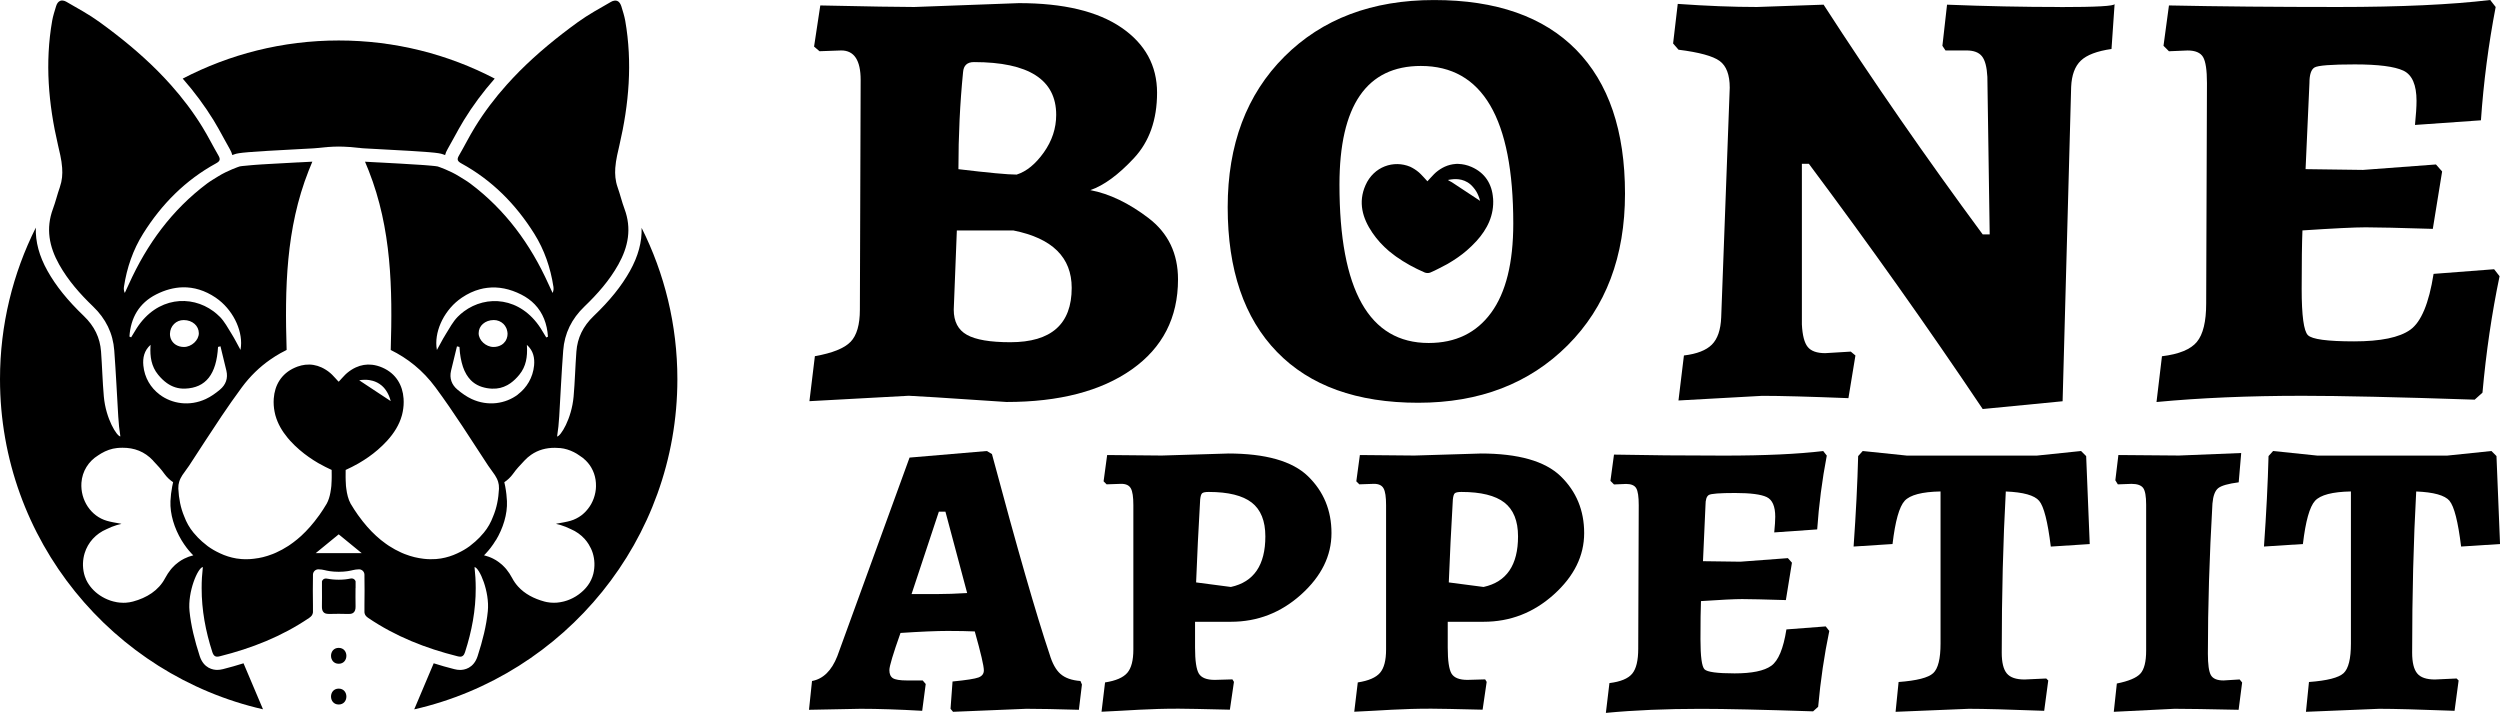
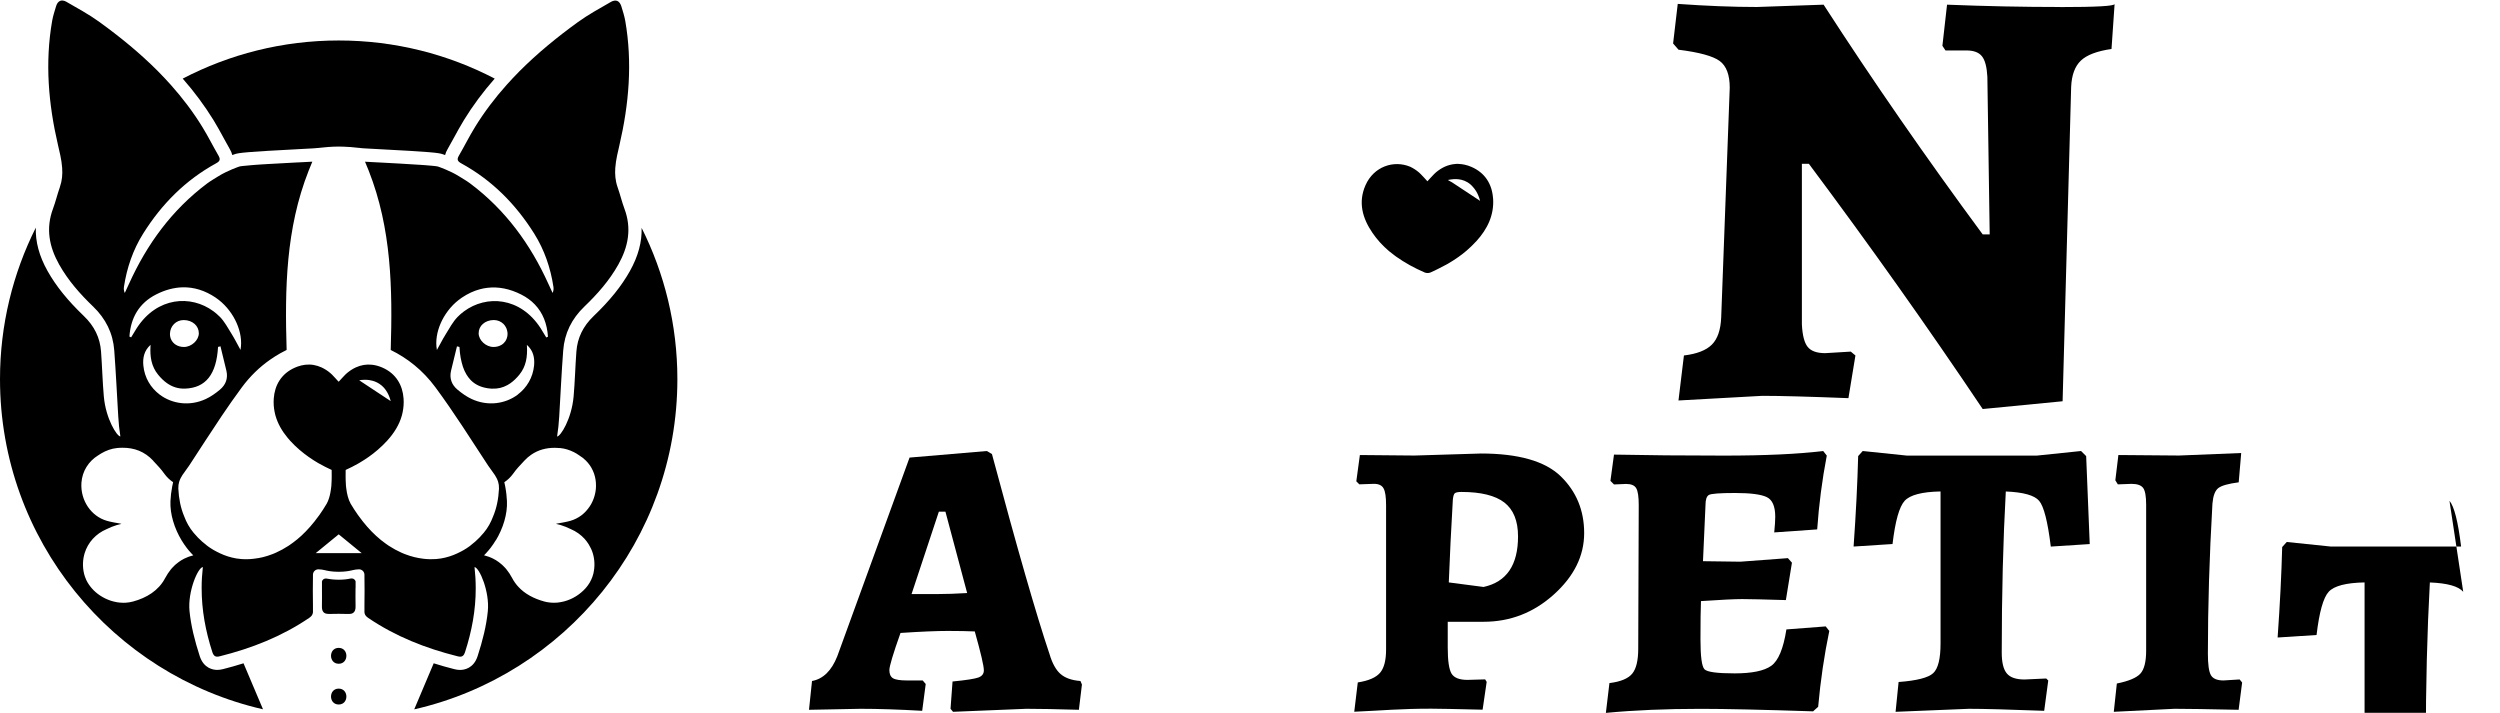
<svg xmlns="http://www.w3.org/2000/svg" id="Warstwa_2" data-name="Warstwa 2" viewBox="0 0 646.66 184.38">
  <g id="Warstwa_2-2" data-name="Warstwa 2">
    <g>
      <g>
        <path d="M274.29,174.31c-1.18-1.05-2.11-2.75-2.81-5.1-3.4-10.11-8.37-27.37-14.9-51.77l-1.31-.78-20,1.7-18.69,51.38c-1.48,3.75-3.66,5.88-6.54,6.41l-.78,7.45,13.33-.26c4.53,0,9.85.17,15.95.52l.91-6.93-.78-.92h-4.05c-1.83,0-3.05-.2-3.66-.59-.61-.39-.91-1.09-.91-2.09s.96-4.2,2.88-9.61c5.32-.35,9.39-.52,12.22-.52s5.16.05,6.99.13c1.57,5.58,2.35,8.93,2.35,10.07,0,.87-.46,1.48-1.37,1.83-.92.35-3.16.7-6.73,1.05l-.52,7.06.65.78,18.96-.78c3.31,0,7.84.09,13.59.26l.79-6.54-.39-.91c-2.27-.17-3.99-.79-5.16-1.83ZM242.72,153.66h-6.93l7.06-21.31h1.7l5.62,21.05c-2.96.18-5.45.26-7.45.26Z" />
-         <path d="M317.62,117.31l-17.12.52-14.12-.13-.92,6.8.78.78,3.79-.13c1.22,0,2.05.39,2.48,1.18.44.78.65,2.22.65,4.31v37.39c0,2.79-.52,4.79-1.57,6.01-1.05,1.22-2.96,2.05-5.75,2.48l-.91,7.58c1.92-.09,3.62-.18,5.1-.26,1.48-.09,3.03-.18,4.64-.26,1.61-.09,3.25-.15,4.9-.2,1.65-.05,3.42-.07,5.29-.07s6.3.09,13.27.26l1.05-7.19-.39-.65-4.57.13c-2.09,0-3.46-.54-4.12-1.63-.65-1.09-.98-3.33-.98-6.73v-6.67h9.28c6.88,0,12.94-2.35,18.17-7.06,5.23-4.71,7.84-10,7.84-15.88s-2.03-10.78-6.08-14.71c-4.05-3.92-10.96-5.88-20.72-5.88ZM318.41,151.83l-9.02-1.18c.26-6.8.61-13.94,1.05-21.44.09-.87.26-1.42.52-1.63.26-.22.83-.33,1.7-.33,5.05,0,8.76.92,11.11,2.74,2.35,1.83,3.53,4.75,3.53,8.76,0,7.41-2.96,11.77-8.89,13.07Z" />
        <path d="M382.99,117.31l-17.12.52-14.12-.13-.92,6.8.78.78,3.79-.13c1.22,0,2.05.39,2.48,1.18.44.78.65,2.22.65,4.31v37.39c0,2.79-.52,4.79-1.57,6.01-1.05,1.22-2.96,2.05-5.75,2.48l-.91,7.58c1.92-.09,3.62-.18,5.1-.26,1.48-.09,3.03-.18,4.64-.26,1.61-.09,3.25-.15,4.9-.2,1.65-.05,3.42-.07,5.29-.07s6.3.09,13.27.26l1.05-7.19-.39-.65-4.58.13c-2.09,0-3.46-.54-4.12-1.63-.65-1.09-.98-3.33-.98-6.73v-6.67h9.28c6.88,0,12.94-2.35,18.17-7.06,5.23-4.71,7.84-10,7.84-15.88s-2.03-10.78-6.08-14.71c-4.05-3.92-10.96-5.88-20.72-5.88ZM383.77,151.83l-9.02-1.18c.26-6.8.61-13.94,1.05-21.44.09-.87.26-1.42.52-1.63.26-.22.83-.33,1.7-.33,5.05,0,8.76.92,11.11,2.74,2.35,1.83,3.53,4.75,3.53,8.76,0,7.41-2.96,11.77-8.89,13.07Z" />
        <path d="M462.08,162.81c-.78,4.97-2.09,8.11-3.92,9.41-1.83,1.31-4.99,1.96-9.48,1.96s-7.08-.35-7.78-1.05c-.7-.7-1.05-3.29-1.05-7.78s.04-7.78.13-9.87c5.23-.35,8.78-.52,10.65-.52s5.64.09,11.31.26l1.57-9.67-1.05-1.18-12.29.92-9.67-.13.65-14.51c0-1.39.28-2.26.85-2.61.57-.35,2.83-.52,6.8-.52s6.69.35,8.17,1.05c1.48.7,2.22,2.4,2.22,5.1,0,.96-.09,2.31-.26,4.05l11.11-.78c.44-6.36,1.26-12.72,2.48-19.09l-.92-1.18c-6.54.78-15.08,1.18-25.62,1.18s-20.05-.09-28.5-.26l-.92,6.8.92.92,3.14-.13c1.31,0,2.18.37,2.61,1.11.44.74.65,2.2.65,4.38l-.13,37.13c0,3.05-.52,5.21-1.57,6.47-1.05,1.26-3.01,2.07-5.88,2.42l-.92,7.71c7.32-.7,15.51-1.05,24.58-1.05,6.27,0,15.95.22,29.02.65l1.31-1.18c.61-6.8,1.57-13.33,2.88-19.61l-.92-1.18-10.2.78Z" />
        <path d="M538.29,116.66l-11.37,1.18h-33.73l-11.37-1.18-1.18,1.31c-.18,6.97-.57,14.77-1.18,23.4l10.07-.65c.7-5.93,1.74-9.65,3.14-11.18,1.39-1.52,4.49-2.33,9.28-2.42v39.35c0,3.92-.63,6.47-1.9,7.65-1.27,1.18-4.25,1.94-8.95,2.29l-.78,7.71,18.96-.78c3.75,0,10.24.17,19.48.52l1.05-7.84-.52-.52-5.62.26c-2.18,0-3.71-.52-4.58-1.57-.87-1.05-1.31-2.83-1.31-5.36,0-15.08.35-28.98,1.05-41.7,4.53.18,7.41.98,8.63,2.42,1.22,1.44,2.22,5.38,3.01,11.83l10.07-.65-.92-22.75-1.31-1.31Z" />
        <path d="M575.15,176.01c-1.66,0-2.74-.46-3.27-1.37-.52-.92-.78-2.77-.78-5.56,0-12.2.39-25.14,1.18-38.83.17-2,.67-3.33,1.5-3.99.83-.65,2.59-1.15,5.29-1.5l.65-7.58-16.08.65-15.69-.13-.79,6.54.65,1.05,3.53-.13c1.48,0,2.48.35,3.01,1.05.52.7.78,2.14.78,4.31v37.78c0,2.88-.5,4.86-1.5,5.95-1,1.09-3.03,1.94-6.08,2.55l-.79,7.32,15.69-.78c3.22,0,8.76.09,16.6.26l.91-7.06-.65-.79-4.18.26Z" />
-         <path d="M633.59,129.54c1.22,1.44,2.22,5.38,3.01,11.83l10.07-.65-.92-22.75-1.31-1.31-11.37,1.18h-33.73l-11.37-1.18-1.18,1.31c-.18,6.97-.57,14.77-1.18,23.4l10.07-.65c.7-5.93,1.74-9.65,3.14-11.18,1.39-1.52,4.49-2.33,9.28-2.42v39.35c0,3.92-.63,6.47-1.89,7.65-1.27,1.18-4.25,1.94-8.96,2.29l-.78,7.71,18.96-.78c3.75,0,10.24.17,19.48.52l1.05-7.84-.52-.52-5.62.26c-2.18,0-3.71-.52-4.57-1.57-.87-1.05-1.31-2.83-1.31-5.36,0-15.08.35-28.98,1.05-41.7,4.53.18,7.41.98,8.63,2.42Z" />
-         <path d="M220.01,88.42c-1.61,1.67-4.69,2.91-9.23,3.71l-1.41,11.64,25.69-1.4c.8,0,9.23.53,25.29,1.61,13.65,0,24.45-2.81,32.42-8.43,7.96-5.62,11.94-13.38,11.94-23.28,0-6.69-2.54-11.98-7.63-15.86-5.09-3.88-10.11-6.29-15.05-7.23,3.48-1.2,7.23-3.94,11.24-8.23,4.01-4.28,6.02-9.94,6.02-16.96s-3.08-12.65-9.23-16.86c-6.16-4.21-14.99-6.32-26.49-6.32l-27.1,1c-3.75,0-11.84-.13-24.29-.4l-1.61,10.64,1.41,1.2,5.62-.2c3.34,0,5.02,2.54,5.02,7.63l-.2,59.42c0,3.88-.8,6.66-2.41,8.33ZM249.11,18.67c.13-1.74,1.07-2.61,2.81-2.61,14.18,0,21.28,4.55,21.28,13.65,0,3.48-1.07,6.72-3.21,9.73-2.14,3.01-4.48,4.92-7.02,5.72-2.28,0-7.3-.47-15.06-1.4,0-8.7.4-17.06,1.2-25.09ZM247.51,59.62h14.65c10.04,2.01,15.05,6.96,15.05,14.85,0,9.37-5.29,14.05-15.86,14.05-5.22,0-8.97-.63-11.24-1.91-2.28-1.27-3.41-3.44-3.41-6.52l.8-20.47Z" />
-         <path d="M366.84,104.18c15.86,0,28.73-4.95,38.64-14.85,9.9-9.9,14.85-22.98,14.85-39.24s-4.22-28.67-12.65-37.23c-8.43-8.56-20.67-12.85-36.73-12.85s-28.97,4.89-38.74,14.65c-9.77,9.77-14.65,22.75-14.65,38.94s4.25,28.67,12.75,37.43c8.5,8.77,20.68,13.15,36.53,13.15ZM367.54,17.06c15.92,0,23.89,13.58,23.89,40.75,0,10.17-1.91,17.87-5.72,23.08-3.81,5.22-9.2,7.83-16.16,7.83-15.39,0-23.08-13.65-23.08-40.95,0-20.47,7.03-30.71,21.08-30.71Z" />
+         <path d="M633.59,129.54c1.22,1.44,2.22,5.38,3.01,11.83h-33.73l-11.37-1.18-1.18,1.31c-.18,6.97-.57,14.77-1.18,23.4l10.07-.65c.7-5.93,1.74-9.65,3.14-11.18,1.39-1.52,4.49-2.33,9.28-2.42v39.35c0,3.92-.63,6.47-1.89,7.65-1.27,1.18-4.25,1.94-8.96,2.29l-.78,7.71,18.96-.78c3.75,0,10.24.17,19.48.52l1.05-7.84-.52-.52-5.62.26c-2.18,0-3.71-.52-4.57-1.57-.87-1.05-1.31-2.83-1.31-5.36,0-15.08.35-28.98,1.05-41.7,4.53.18,7.41.98,8.63,2.42Z" />
        <path d="M532.84,1.81c-9.43,0-19.17-.2-29.21-.6l-1.2,10.64.8,1.2h5.42c1.87,0,3.21.5,4.01,1.51.8,1,1.27,2.78,1.4,5.32l.6,40.75h-1.81c-14.72-19.94-28.44-39.74-41.15-59.42l-17.26.6c-6.16,0-12.98-.27-20.47-.8l-1.2,10.24,1.4,1.61c5.35.67,8.9,1.64,10.64,2.91,1.74,1.27,2.61,3.58,2.61,6.92l-2.21,59.42c-.13,3.21-.94,5.56-2.41,7.03-1.47,1.47-3.88,2.41-7.23,2.81l-1.41,11.64,21.68-1.2c4.68,0,12.11.2,22.28.6l1.81-11.04-1.2-1-6.62.4c-2.14,0-3.65-.53-4.52-1.61-.87-1.07-1.37-3.01-1.51-5.82v-41.55h1.81c15.79,21.15,30.78,42.29,44.96,63.43l20.67-2.01,2.21-81.29c.13-3.08.97-5.35,2.51-6.82,1.54-1.47,4.18-2.47,7.93-3.01l.8-11.64c0,.54-4.72.8-14.15.8Z" />
-         <path d="M640.12,103.37l2.01-1.81c.93-10.44,2.41-20.48,4.42-30.11l-1.41-1.81-15.66,1.2c-1.2,7.63-3.21,12.44-6.02,14.45-2.81,2.01-7.66,3.01-14.55,3.01s-10.87-.53-11.94-1.61c-1.07-1.07-1.61-5.05-1.61-11.94s.07-11.94.2-15.15c8.03-.53,13.48-.8,16.36-.8s8.66.13,17.36.4l2.41-14.85-1.6-1.81-18.87,1.41-14.85-.2,1-22.28c0-2.14.43-3.48,1.3-4.01.87-.53,4.35-.8,10.44-.8s10.27.54,12.55,1.61c2.27,1.07,3.41,3.68,3.41,7.83,0,1.48-.13,3.55-.4,6.22l17.06-1.2c.67-9.77,1.94-19.54,3.81-29.31l-1.41-1.81c-10.04,1.2-23.15,1.81-39.34,1.81s-30.78-.13-43.76-.4l-1.41,10.44,1.41,1.41,4.82-.2c2.01,0,3.34.57,4.01,1.71.67,1.14,1,3.38,1,6.72l-.2,57.01c0,4.69-.8,8-2.41,9.94-1.6,1.94-4.62,3.18-9.03,3.71l-1.41,11.84c11.24-1.07,23.82-1.61,37.74-1.61,9.63,0,24.49.33,44.56,1Z" />
        <path d="M386.2,51.32c-.26-3.75-2.1-6.62-5.57-8.14-1.14-.5-2.26-.74-3.36-.78-.11,0-.23-.02-.35-.02-.14,0-.27.02-.41.03-.96.07-1.89.3-2.8.71-.79.36-1.55.85-2.29,1.47-.12.1-.23.21-.34.32-.05.05-.1.09-.15.14-.57.56-1.08,1.18-1.67,1.8l-.04.04h0s-.04-.04-.04-.04h0c-.59-.62-1.1-1.25-1.67-1.8-.05-.05-.1-.09-.15-.14-.11-.11-.22-.22-.34-.32-.37-.31-.74-.59-1.12-.83-.37-.24-.76-.45-1.14-.63-4.25-1.78-9.42-.07-11.56,4.79-1.95,4.42-.77,8.54,1.79,12.29,1.24,1.82,2.69,3.38,4.29,4.74.06.05.13.1.19.15.42.35.86.69,1.31,1.02.13.09.25.19.38.28,1.1.78,2.25,1.5,3.44,2.16.02.01.05.02.07.04.57.31,1.15.61,1.73.9.13.06.26.12.39.19.57.27,1.14.54,1.72.79.41.18,1.04.2,1.45.02.38-.16.74-.33,1.11-.5,0,0,2.17-1.07,3.21-1.65.09-.05.19-.1.28-.16.86-.5,1.7-1.03,2.51-1.6,0,0,.01,0,.02-.01.38-.27.76-.55,1.13-.83.1-.08.2-.16.3-.24.3-.24.6-.48.89-.73.13-.11.25-.23.38-.35.3-.26.59-.53.88-.81.42-.41.83-.83,1.23-1.26,2.83-3.11,4.6-6.72,4.31-11.03ZM374.54,46.6s.05-.01.12-.03l-.05-.04s.29-.07.75-.12c.01,0,.03,0,.04,0,1.31-.2,3.85-.21,5.69,2.06.01.01.02.02.03.03.27.31.53.67.77,1.07.19.33.37.69.53,1.09.16.4.31.83.43,1.3l-7.29-4.81-1.02-.56Z" />
      </g>
      <g>
        <path d="M87.61,167.58c-2.65,0-2.65,4.11,0,4.11s2.65-4.11,0-4.11Z" />
        <path d="M87.61,178.12c-2.65,0-2.65,4.11,0,4.11s2.65-4.11,0-4.11Z" />
        <path d="M57.8,35.61c.57,1.04,1.1,2.02,1.66,2.99.29.51.5,1.01.63,1.51.26-.1.47-.17.62-.22,1.03-.37,3.03-.6,16.56-1.31,1.38-.07,2.54-.13,3.33-.18l.8-.05c2.39-.28,4.37-.42,6.18-.44,0,0,.01.02.03.05.02-.03.03-.05.03-.05,1.81.02,3.79.16,6.18.44l.8.05c.79.05,1.96.11,3.33.18,13.53.71,15.53.94,16.56,1.31.15.05.36.12.62.22.12-.5.33-1.01.63-1.51.56-.98,1.1-1.96,1.66-2.99.81-1.49,1.65-3.02,2.57-4.53,2.28-3.72,4.92-7.28,7.97-10.75-12.08-6.3-25.81-9.86-40.35-9.86s-28.26,3.57-40.35,9.86c3.05,3.48,5.68,7.04,7.97,10.75.92,1.5,1.76,3.04,2.57,4.53Z" />
        <path d="M165.96,58.91c.12,3.67-.89,7.38-3.03,11.21-2.19,3.9-5.17,7.61-9.39,11.65-2.73,2.62-4.19,5.63-4.45,9.18-.29,3.86-.38,7.82-.72,11.63-.52,5.82-3.39,10.32-4.27,10.33.27-1.7.45-3.43.55-5.18.34-5.68.6-11.37,1.03-17.04.33-4.48,2.2-8.24,5.49-11.4,3.37-3.23,6.46-6.73,8.77-10.86,2.58-4.61,3.49-9.32,1.59-14.41-.68-1.81-1.11-3.71-1.76-5.53-.01-.03-.02-.06-.03-.09-.58-1.67-.7-3.32-.59-4.95.08-1.08.25-2.15.47-3.22.18-.89.4-1.77.6-2.66,2.47-10.64,3.4-21.35,1.51-32.19-.23-1.28-.64-2.53-1.02-3.78-.02-.07-.05-.13-.08-.2-.02-.06-.04-.12-.07-.17-.03-.07-.06-.13-.1-.2-.03-.06-.07-.12-.11-.18-.04-.06-.08-.12-.12-.17-.06-.07-.12-.14-.19-.2-.03-.03-.07-.05-.1-.08-.07-.05-.13-.09-.21-.12-.03-.01-.05-.03-.07-.04-.1-.04-.2-.07-.31-.08-.02,0-.05,0-.07,0-.05,0-.09-.01-.14-.01-.06,0-.13,0-.2.02,0,0-.01,0-.02,0-.13.02-.27.05-.41.1,0,0-.01,0-.02,0-.14.05-.29.12-.44.21-2.9,1.67-5.86,3.28-8.57,5.24-5.37,3.89-10.47,8.06-15.09,12.69,0,0,0,0,0,0-.57.57-1.14,1.16-1.69,1.75-.57.6-1.13,1.21-1.68,1.83,0,0,0,0,0,0-2.99,3.35-5.73,6.95-8.14,10.86-1.49,2.42-2.76,4.98-4.19,7.44-.57.98-.32,1.45.65,1.98,7.93,4.34,14.08,10.56,18.85,18.17,2.63,4.2,4.21,8.82,4.96,13.72.07.49.07,1-.21,1.62-.36-.78-.73-1.55-1.08-2.33-4.65-10.29-11.12-19.16-20.22-25.98-.91-.68-1.9-1.24-2.87-1.85-2.41-1.51-5.36-2.5-5.43-2.52,0,0-.03,0-.04-.01-.03,0-.06-.02-.09-.03-.02,0-.04,0-.06-.01-.04,0-.09-.02-.14-.03-.02,0-.04,0-.06,0-.07-.01-.15-.03-.25-.04,0,0,0,0,0,0-.15-.02-.32-.04-.52-.06,0,0-.02,0-.02,0-.19-.02-.39-.04-.61-.06,0,0,0,0,0,0-.45-.04-.97-.09-1.53-.13-.18-.01-.36-.03-.55-.04-.06,0-.13,0-.19-.01-.21-.02-.42-.03-.64-.05-.04,0-.08,0-.11,0-3.14-.22-7.19-.43-10.33-.6-.29-.02-.57-.03-.84-.04h0c.52.03,1.08.06,1.66.09-.58-.03-1.14-.06-1.66-.09-1.21-.06-2.23-.12-2.94-.16.34.78.65,1.56.96,2.34h0c5.91,14.99,6.17,30.51,5.69,46.36,0,0,0,0,0,0,4.3,2.11,8.29,5.22,11.58,9.68,4.82,6.52,9.17,13.44,13.64,20.26.54.83,1.2,1.6,1.74,2.45.34.53.63,1.09.82,1.71.16.52.24,1.08.22,1.71,0,.03,0,.07,0,.1-.13,2.54-.59,4.96-1.53,7.17-.56,1.5-1.33,2.91-2.4,4.19-.36.43-.74.85-1.12,1.25-.71.73-1.46,1.39-2.25,1.99-.03.02-.06.05-.08.07-.09.07-.19.15-.28.22-.92.67-1.91,1.24-2.95,1.72-.03.02-.07.03-.1.05-.02,0-.04.02-.06.03-1.32.62-2.73,1.08-4.25,1.33-.76.13-1.7.21-2.78.19-.26,0-.53-.02-.81-.03h0s0,0,0,0c-.18-.01-.38-.03-.57-.05-.13-.01-.25-.02-.38-.04-.37-.04-.74-.1-1.13-.17,0,0,0,0,0,0-.38-.07-.76-.15-1.16-.24-.04,0-.07-.02-.11-.03-.33-.08-.66-.18-1-.28-.09-.03-.19-.06-.28-.09-.38-.12-.77-.26-1.16-.41-.17-.07-.34-.14-.51-.21-.14-.06-.29-.12-.43-.19-1.02-.46-2.06-1.02-3.12-1.71-.15-.1-.29-.2-.44-.3-.13-.09-.27-.19-.4-.28-.83-.59-1.67-1.26-2.5-2.03-1.54-1.41-3.07-3.14-4.56-5.22-.04-.05-.08-.1-.12-.16-.32-.45-.64-.92-.95-1.4-.32-.5-.65-1.01-.96-1.55-.61-1.12-.93-2.49-1.1-3.83-.03-.24-.07-.49-.09-.73-.03-.33-.03-.65-.05-.98,0-.12-.01-.25-.02-.37,0-.28-.01-.57-.02-.85,0-.16,0-.32,0-.49,0-.49,0-.97.01-1.46,0,0,.01,0,.02,0,1.08-.49,2.13-1.02,3.15-1.6.09-.05.18-.1.28-.16,1.7-.99,3.32-2.11,4.81-3.4.02-.02.04-.03.06-.05.84-.73,1.65-1.51,2.42-2.35,1.77-1.95,3.12-4.09,3.79-6.49.04-.13.07-.26.1-.39.05-.21.1-.43.14-.65.21-1.07.29-2.19.21-3.36-.12-1.76-.61-3.32-1.45-4.64-.92-1.45-2.25-2.6-4.04-3.38-.89-.39-1.78-.63-2.65-.73-1.46-.17-2.87.07-4.22.69-.78.36-1.53.84-2.26,1.45-.12.1-.23.21-.34.31-.05.05-.1.09-.14.13-.56.55-1.07,1.17-1.65,1.78-.01-.02-.03-.03-.04-.05h0s-.03.03-.04.05h0c-.58-.61-1.09-1.23-1.65-1.78-.05-.05-.1-.09-.14-.13-.11-.11-.22-.21-.34-.31-.36-.31-.73-.58-1.11-.82-.38-.24-.76-.45-1.15-.63-.67-.31-1.36-.52-2.07-.64-.7-.12-1.42-.13-2.15-.05-.65.08-1.31.23-1.98.47-.22.08-.45.17-.67.27-1.79.78-3.12,1.94-4.04,3.38-.84,1.32-1.32,2.88-1.45,4.64-.08,1.17,0,2.29.21,3.36.04.22.09.43.14.65.03.13.07.26.1.39.59,2.1,1.7,4,3.15,5.75.21.25.42.5.64.74.38.42.78.83,1.18,1.22s.82.77,1.24,1.13c.02.02.04.03.06.05.75.64,1.52,1.25,2.33,1.81.8.57,1.63,1.09,2.48,1.59.09.05.18.1.28.15,1.02.58,2.07,1.11,3.15,1.6,0,0,.01,0,.02,0,0,.49,0,.97.01,1.46,0,.16,0,.32,0,.49,0,.28,0,.57-.02.85,0,.12-.01.25-.02.37-.01.33-.02.66-.05.98-.02.24-.06.48-.09.73-.04.33-.09.67-.16,1.01-.19,1-.48,1.99-.94,2.83-.32.54-.64,1.05-.96,1.55-.32.49-.63.95-.95,1.4-.04.05-.08.1-.12.16-1.49,2.08-3.03,3.81-4.56,5.22-.69.63-1.38,1.2-2.07,1.71-.28.21-.56.41-.84.6-.15.1-.3.21-.44.3-1.06.69-2.1,1.25-3.12,1.71-.14.06-.29.13-.43.19-.17.07-.34.15-.51.21-.39.15-.78.29-1.16.41-.09.03-.19.06-.28.09-.34.1-.67.2-1,.28-.04,0-.07.02-.11.03-.39.1-.78.18-1.16.24,0,0,0,0,0,0,0,0-.02,0-.03,0-.24.04-.47.07-.7.1-.13.02-.27.04-.4.06,0,0,0,0,0,0,0,0,0,0,0,0,0,0,0,0,0,0-.32.04-.63.07-.94.09,0,0,0,0,0,0h0c-.28.02-.55.03-.81.03-.54,0-1.05,0-1.51-.04s-.89-.09-1.27-.15c-.38-.06-.75-.14-1.12-.23-.73-.18-1.44-.4-2.12-.67-.34-.13-.68-.28-1.01-.44-.02,0-.04-.02-.06-.03-.03-.02-.07-.03-.1-.05-1.04-.48-2.02-1.05-2.95-1.72-.1-.07-.19-.14-.28-.22-.03-.02-.06-.05-.08-.07-.79-.6-1.54-1.26-2.25-1.99-.38-.4-.76-.81-1.12-1.25-.53-.64-.99-1.31-1.39-2.01-.4-.7-.73-1.43-1.01-2.18-.47-1.1-.82-2.26-1.07-3.46-.25-1.2-.4-2.44-.46-3.71,0-.03,0-.07,0-.1-.02-.62.06-1.19.22-1.71.19-.62.48-1.18.82-1.71.27-.42.57-.83.87-1.23.3-.4.6-.8.87-1.22,2.79-4.26,5.54-8.56,8.38-12.78.85-1.27,1.72-2.52,2.59-3.77.87-1.25,1.76-2.48,2.67-3.71,2.16-2.92,4.62-5.27,7.28-7.13.88-.62,1.79-1.19,2.71-1.71.53-.3,1.06-.58,1.6-.84,0,0,0,0,0,0-.48-15.84-.22-31.36,5.69-46.35h0c.31-.78.62-1.57.96-2.35-.85.05-2.14.12-3.64.19-.27.01-.56.03-.84.04.29-.02.57-.03.84-.04h0s-.1,0-.14,0c-2.4.13-5.33.28-7.98.44-.01,0-.02,0-.03,0-.31.02-.61.04-.91.06-.04,0-.07,0-.11,0-.6.04-1.18.08-1.73.12-.09,0-.17.01-.25.02-.18.01-.36.03-.53.04-.09,0-.18.01-.26.02-.03,0-.07,0-.1,0,.03,0,.06,0,.1,0-1.06.08-1.94.16-2.54.24,0,0,0,0,0,0-.16.02-.31.04-.43.06,0,0-.01,0-.02,0-.07.01-.14.03-.19.04,0,0,0,0-.01,0-.06.01-.11.03-.14.04-.07.02-3.02,1.02-5.43,2.52-.96.61-1.96,1.17-2.87,1.85-9.1,6.82-15.57,15.69-20.22,25.98-.36.78-.72,1.56-1.08,2.34-.28-.62-.28-1.13-.21-1.63.75-4.9,2.33-9.52,4.96-13.72,4.77-7.61,10.92-13.83,18.85-18.17.97-.53,1.22-.99.65-1.98-1.43-2.46-2.7-5.02-4.19-7.44-2.41-3.92-5.15-7.51-8.14-10.87-.55-.62-1.11-1.23-1.68-1.83-.56-.59-1.12-1.17-1.69-1.75-4.62-4.64-9.72-8.8-15.09-12.69-2.7-1.96-5.67-3.56-8.57-5.24,0,0,0,0,0,0-.14-.08-.27-.14-.4-.19-.03-.01-.06-.02-.09-.03-.13-.04-.25-.08-.37-.09-.02,0-.03,0-.05,0-.06,0-.13-.02-.19-.02-.04,0-.08,0-.13.01-.02,0-.05,0-.07,0-.11.02-.22.04-.32.09-.01,0-.02.01-.03.02-.09.04-.18.1-.26.16-.02.01-.04.03-.06.04-.09.08-.18.16-.26.27,0,0,0,0,0,0-.08.1-.15.22-.21.34-.01.03-.03.05-.04.08-.06.13-.12.28-.17.44-.38,1.25-.79,2.5-1.02,3.78-1.9,10.84-.97,21.55,1.51,32.19.21.88.42,1.77.6,2.65,0,0,0,0,0,0,.22,1.07.4,2.14.47,3.22.12,1.63,0,3.27-.58,4.94,0,0,0,0,0,0-.01.04-.02.07-.03.11-.65,1.82-1.08,3.72-1.76,5.53-1.9,5.09-.99,9.8,1.59,14.41,2.31,4.13,5.4,7.62,8.77,10.86,3.29,3.16,5.16,6.92,5.49,11.4.42,5.67.69,11.36,1.03,17.04.1,1.75.28,3.48.55,5.18-.88,0-3.76-4.51-4.28-10.34-.34-3.81-.43-7.77-.72-11.63-.26-3.56-1.72-6.56-4.45-9.18-4.22-4.05-7.2-7.75-9.39-11.65-2.15-3.83-3.15-7.54-3.03-11.21C3.34,70.7,0,84.01,0,98.07c0,41.58,29.12,76.49,68.03,85.4l-5.04-11.9c-1.72.54-3.48,1.05-5.31,1.51-.53.13-1.02.2-1.49.2-1.01,0-3.48-.35-4.53-3.57-1.3-4.01-2.26-7.85-2.64-11.64-.5-5.02,2.15-11.24,3.45-11.4,0,0,0,0,0,0-.2,1.8-.32,3.62-.31,5.46-.01,5.66,1.02,11.15,2.76,16.53.04.12.08.23.13.34,0,.02.02.04.03.06.04.08.07.15.11.21.01.02.03.05.04.07.04.07.09.12.14.18,0,.01.02.02.03.03.06.06.12.11.19.15.02.01.04.02.05.03.05.03.11.05.17.07.03,0,.05.02.08.02.06.01.12.02.18.03.03,0,.06,0,.09,0,.01,0,.02,0,.03,0,.05,0,.11,0,.16-.01.05,0,.09,0,.13-.01.08-.01.16-.03.25-.05.04,0,.07-.01.11-.02,8.25-2.06,16.06-5.13,23.13-9.93.61-.42.9-.8.98-1.43v-1.8c-.06-2.53-.03-5.06,0-7.58h0v-.35c0-.78.63-1.41,1.41-1.41.29,0,.58.03.87.07.21.03.42.07.63.12.06.02.13.03.19.04.11.03.23.05.34.08.06.01.13.03.2.04.14.03.28.06.43.08.12.02.24.04.37.06.23.03.47.06.72.08.12.01.23.02.35.03.37.03.74.04,1.12.04,0,0,.02,0,.03,0h0s.02,0,.03,0c.38,0,.76-.02,1.12-.04.12,0,.23-.02.35-.03.24-.02.49-.05.72-.08.13-.02.25-.04.37-.06.14-.02.28-.05.42-.08.07-.01.14-.03.21-.04.12-.03.23-.05.34-.08.06-.02.13-.03.19-.04.21-.06.42-.09.63-.12.29-.04.57-.07.87-.07.78,0,1.41.63,1.41,1.41v.35h0c.02,2.53.06,5.06,0,7.58v1.8c.06.48.24.81.59,1.13,0,0,0,0,0,0,.11.1.24.2.38.3,7.07,4.8,14.88,7.87,23.13,9.93,0,0,0,0,0,0,0,0,0,0,0,0,0,0,0,0,0,0,.13.03.24.05.35.07.05,0,.1,0,.15.01.05,0,.1.01.14.01,0,0,.02,0,.03,0,.04,0,.08,0,.12,0,.05,0,.09-.01.14-.02.04,0,.08-.02.12-.03.03-.01.06-.03.1-.04.16-.07.29-.18.41-.34,0,0,.01-.02.02-.03.04-.06.08-.12.12-.19,0,0,0,0,0,0,.08-.15.16-.32.22-.53,1.74-5.38,2.78-10.86,2.76-16.53,0-1.84-.11-3.65-.31-5.46,1.29.17,3.94,6.39,3.44,11.4-.37,3.78-1.34,7.63-2.64,11.64-1.04,3.22-3.51,3.57-4.53,3.57-.47,0-.96-.06-1.49-.2-1.84-.46-3.61-.97-5.34-1.52l-5.04,11.92c38.94-8.9,68.07-43.82,68.07-85.41,0-14.07-3.34-27.37-9.26-39.16ZM109.78,42.72c-.09,0-.18-.01-.27-.02.09,0,.18.01.27.02ZM109.09,42.67c-.12,0-.25-.02-.38-.03.13,0,.25.02.38.03ZM99.8,42.12c-.19-.01-.38-.02-.57-.03.19,0,.38.02.57.03ZM108.3,42.61c-.13,0-.27-.02-.4-.03.14,0,.27.02.4.03ZM107.46,42.56c-.14,0-.29-.02-.44-.03.15,0,.29.02.44.03ZM106.6,42.5c-.14,0-.29-.02-.44-.03.15,0,.29.02.44.03ZM105.68,42.45c-.13,0-.26-.02-.39-.02.13,0,.26.02.39.02ZM104.79,42.39c-.22-.01-.43-.03-.65-.04.22.01.44.02.65.04ZM103.44,42.32c-.14,0-.28-.02-.42-.02.14,0,.28.02.42.02ZM102.5,42.26c-.16,0-.31-.02-.47-.03.15,0,.31.02.47.03ZM101.66,42.22c-.18,0-.36-.02-.54-.03.18,0,.36.02.54.03ZM100.7,42.17c-.16,0-.32-.02-.48-.03.16,0,.32.02.48.03ZM93.65,98.27c.34-.03.79-.05,1.29-.02.19.01.38.03.58.06.3.04.6.11.92.2.74.21,1.52.58,2.24,1.18.11.1.23.2.34.31s.22.22.33.34c.27.31.52.66.76,1.06.19.32.37.68.53,1.07s.3.82.42,1.28l-7.59-5.01-.49-.33-.06-.04s.28-.07.74-.11ZM57.07,89.75c.5,2.05,1.01,4.09,1.49,6.14.46,1.96-.16,3.64-1.66,4.89-1.12.94-2.35,1.82-3.67,2.43-4.2,1.95-8.74,1.26-11.94-1.15,0,0-.01-.01-.02-.02-2.28-1.73-3.89-4.33-4.19-7.49-.19-1.99.2-3.87,1.87-5.36,0,.11,0,.22-.02.33-.16,2.72.21,5.25,1.97,7.4.69.85,1.45,1.59,2.28,2.18,1.33.94,2.87,1.49,4.71,1.42h0c5.36-.21,8.1-3.7,8.51-10.79.21-.05.42-.1.64-.15.01.05.03.11.04.16ZM47.76,104.45h0c-.08,0-.15,0-.23,0,.08,0,.15,0,.23,0ZM48.94,78.08h0s0,0,0,0c0,0,0,0,0,0ZM50.33,83.78c.68.6,1.09,1.44,1.1,2.41,0,1.81-1.88,3.56-3.85,3.56-.79,0-1.49-.2-2.07-.55,0,0,0,0,0,0-.97-.6-1.57-1.63-1.55-2.87.04-2,1.6-3.56,3.57-3.54,1.13,0,2.11.38,2.81,1ZM52.27,78.92h0s0,0,0,0c0,0,0,0,0,0ZM52.76,79.13c-.16-.07-.33-.14-.49-.21.32.13.64.26.95.41-.15-.07-.31-.13-.46-.2ZM51.64,78.7c-.13-.04-.26-.09-.38-.13.24.07.48.15.72.24-.11-.04-.22-.08-.34-.11ZM50.44,78.35c-.16-.04-.32-.09-.48-.12-.25-.05-.5-.08-.75-.11-.09-.01-.18-.03-.27-.04.69.08,1.36.21,2.03.4-.17-.05-.35-.09-.52-.13ZM47.94,78.01s-.05,0-.08,0c.26,0,.52.03.77.05-.23-.02-.46-.03-.69-.04ZM46.51,78.02c.35-.02.7-.03,1.05-.03-.35,0-.7,0-1.05.03ZM56.83,81.92c-.5-.51-1.04-.97-1.6-1.39,0,0-.02-.01-.03-.02-5.79-4.28-14.55-3.76-19.81,4.34-.51.79-.98,1.61-1.47,2.41-.09-.04-.17-.08-.26-.12,0,0,0,0,0,0-.06-.03-.12-.05-.18-.08.32-4.86,2.5-8.66,6.91-10.9,2.28-1.16,4.58-1.78,6.84-1.84,2.91-.07,5.78.8,8.53,2.65.3.2.58.41.86.63,4.05,3.2,6.35,8.51,5.61,12.76,0,.05-.01.1-.02.15-.83-1.5-1.5-2.86-2.3-4.14-.96-1.54-1.83-3.2-3.08-4.47ZM72.4,42.28c.19-.01.38-.02.57-.03-.19.01-.38.02-.57.03ZM70.11,42.41c.31-.02.62-.04.93-.05-.31.02-.62.04-.93.05ZM71.32,42.34c.21-.01.41-.02.62-.04-.21.01-.41.02-.62.04ZM73.28,42.23c.63-.03,1.26-.07,1.87-.1-.61.03-1.23.07-1.87.1ZM75.39,42.12c.25-.01.5-.03.74-.04-.24.01-.49.03-.74.04ZM69.83,42.43c-.21.01-.42.03-.63.04.21-.01.42-.03.63-.04ZM68.84,42.49c-.2.01-.4.03-.6.04.2-.01.4-.03.6-.04ZM66.89,42.61c-.21.01-.41.03-.61.04.2-.01.41-.03.61-.04ZM67.93,42.55c-.29.02-.57.04-.84.06.27-.02.56-.04.84-.06ZM65.96,42.68c-.16.01-.32.02-.48.04.16-.01.32-.02.48-.04ZM39.58,119.14c.07.08.14.15.21.23.95,1.01,1.9,2.01,2.66,3.09.04.05.08.1.11.15.62.84,1.37,1.56,2.22,2.12-.09.37-.17.75-.24,1.12-.24,1.24-.39,2.5-.45,3.75-.15,3.37,1.02,7.07,2.87,10.15.42.69.87,1.35,1.34,1.97.37.48.75.93,1.15,1.36.13.13.25.27.38.4.05.05.11.1.16.15,0,0,0,0,0,0,0,0,.01,0,.02.01-.84.21-1.64.5-2.39.88-.01,0-.02.01-.03.02-.23.12-.45.24-.67.37-.18.11-.36.23-.54.36-.08.06-.17.11-.25.18-.24.18-.48.37-.71.57-.06.05-.11.1-.17.15-.18.17-.36.34-.53.53-.09.1-.19.2-.28.3-.09.1-.18.21-.27.32-.52.65-1.01,1.38-1.45,2.21-1.7,3.24-4.78,5.11-8.33,6.07-.6.16-1.2.26-1.82.3-.2.01-.41.02-.61.02h0c-.09,0-.19,0-.28-.01-.48-.01-.95-.05-1.43-.13-.07-.01-.15-.03-.22-.05-.49-.09-.98-.21-1.45-.37-.05-.02-.1-.04-.16-.06-1.8-.63-3.45-1.72-4.68-3.13-.28-.32-.53-.65-.76-.99-.26-.38-.49-.77-.68-1.19-.04-.08-.06-.15-.09-.23-.19-.43-.35-.87-.46-1.33-.45-1.86-.36-3.69.15-5.36.84-2.73,2.86-5.01,5.68-6.2.83-.42,1.72-.77,2.66-1.06.38-.12.77-.19,1.16-.29-.08-.03-.17-.05-.25-.08-1.31-.23-2.43-.41-3.5-.72-4.14-1.19-6.88-5.34-6.59-9.83.2-3,1.85-5.58,4.31-7.09.26-.18.53-.35.8-.51,1.27-.75,2.68-1.26,4.11-1.4.48-.05.95-.07,1.42-.07,3.02-.01,5.68.96,7.89,3.31ZM93.35,143.08h-5.74c-1.88,0-3.76,0-5.74,0h-.21s.07-.06.11-.09c.9-.74,1.73-1.42,2.53-2.07,1.01-.83,1.95-1.6,2.81-2.3.15-.12.31-.25.46-.37,0,0,.04-.04.04-.04h0s.04.04.04.04c.15.12.31.25.46.37.86.71,1.8,1.47,2.81,2.3.79.65,1.63,1.33,2.53,2.07.04.03.07.06.11.09h-.21ZM117.5,78.56s0,0,0,0c.08-.08.16-.15.24-.23,0,0,0,0,0,0-.08.07-.16.15-.24.22ZM114.53,82.34s0,0,0,0c.05-.09.11-.18.16-.28,0,0,0,0,0,0-.05.09-.11.18-.16.28ZM115.12,81.37s0,0,0,0c.06-.09.12-.18.18-.27,0,0,0,0,0,0-.06.09-.12.18-.18.27ZM114.69,82.06c.14-.23.28-.46.43-.68,0,0,0,0,0,0-.15.23-.29.45-.43.69,0,0,0,0,0,0ZM115.3,81.1c.21-.3.42-.6.65-.88,0,0,0,0,0,0,0,0,0,0,0,0,.23-.29.47-.56.72-.83h0c-.25.27-.5.55-.73.84-.23.29-.45.59-.66.89,0,0,0,0,0,0ZM117.5,78.56s0,0,0,0c-.2.19-.4.38-.59.58h0c.19-.2.38-.39.58-.58ZM116.91,79.14s0,0,0,0c-.08.08-.15.16-.23.24,0,0,0,0,0,0,.07-.08.15-.16.23-.24ZM114.53,82.34s0,0,0,0c-.18.32-.35.63-.5.96.15-.32.32-.64.5-.96ZM114.74,87.37c-.38.66-.74,1.35-1.13,2.06-.19.36-.39.72-.6,1.1,0-.05-.01-.1-.02-.15-.74-4.25,1.55-9.56,5.61-12.76-.3.23-.58.47-.86.72,0,0,0,0,0,0,.28-.25.56-.49.85-.71,0,0,0,0,0,0,.28-.22.57-.43.86-.63,1.53-1.03,3.09-1.76,4.68-2.18.64-.17,1.27-.3,1.92-.37,2.89-.35,5.84.25,8.78,1.74,1.38.7,2.54,1.55,3.49,2.54,2.1,2.18,3.2,5.02,3.42,8.36-.06.03-.12.05-.18.08-.09.04-.17.08-.26.12-.49-.81-.96-1.62-1.47-2.41-5.27-8.12-14.05-8.63-19.83-4.33.24-.17.49-.33.74-.49-.25.15-.5.31-.74.49,0,0,0,0,0,0-.56.42-1.1.88-1.6,1.39-1.25,1.27-2.12,2.93-3.08,4.47-.2.32-.39.65-.58.98ZM133.96,102.05s0,0,0,0c-3.2,2.42-7.75,3.11-11.96,1.16-1.32-.61-2.55-1.49-3.67-2.43-1.5-1.25-2.12-2.93-1.66-4.89.48-2.05.99-4.09,1.49-6.14.01-.05.03-.11.04-.16l.64.15c.03.45.06.88.11,1.3.01.12.03.25.04.37.04.3.08.6.13.89.02.12.04.23.06.35.14.76.32,1.46.53,2.11.02.07.05.14.07.21.11.31.22.61.35.89.02.05.04.09.07.14.12.26.25.5.38.73.02.04.05.09.07.13.15.25.31.49.48.71.04.05.07.1.11.14.18.22.36.44.55.64.65.66,1.42,1.16,2.29,1.52.39.16.8.29,1.23.39.2.05.4.09.61.13.41.07.84.12,1.29.14.04,0,.08,0,.13,0,1.46.06,2.72-.28,3.85-.89.06-.03.12-.07.18-.1.23-.13.46-.27.68-.43,0,0,0,0,0,0,.83-.59,1.59-1.33,2.28-2.18,1.76-2.15,2.13-4.68,1.97-7.4,0-.11,0-.22-.02-.33.2.18.37.36.53.54.05.06.1.13.15.19.1.13.2.25.29.38.05.08.1.16.14.23.07.12.14.24.2.36.04.09.08.17.12.26.05.12.1.24.14.37.03.09.06.18.09.27.04.13.07.25.09.38.02.09.04.18.06.27.02.14.04.28.05.42,0,.08.02.17.03.25.02.22.02.45.02.68,0,.24-.02.49-.04.74-.31,3.16-1.91,5.76-4.19,7.49ZM123.75,87.16c-.08-.27-.13-.55-.13-.84,0,.28.04.56.13.84ZM129.73,89.2c-.58.35-1.28.55-2.07.55-1.98,0-3.86-1.74-3.85-3.56,0-.97.41-1.81,1.1-2.41.7-.62,1.68-.99,2.81-1,.98,0,1.86.38,2.51,1.01.15.15.28.31.4.48.12.17.22.36.31.55.04.08.07.16.1.24.03.09.06.19.09.29.09.31.15.63.16.97h0c0,.21-.02.41-.05.6,0,.05-.02.1-.03.14-.07.38-.21.73-.4,1.05-.02.04-.05.08-.07.12-.26.38-.59.71-1,.96,0,0,0,0,0,0,0,0,0,0,0,0ZM124.82,78.35c.07-.02.14-.04.22-.05,0,0,0,0,0,0-.07.02-.14.03-.22.05ZM131.36,99.55c-.06.03-.12.07-.18.1.06-.03.12-.06.18-.1ZM136.06,80.97c-.12-.1-.24-.19-.36-.28.29.21.57.43.85.67-.16-.14-.33-.26-.49-.39ZM127.37,78s-.04,0-.05,0c.02,0,.04,0,.05,0ZM124.73,78.37c-.2.05-.39.09-.59.14.3-.09.59-.16.9-.22-.1.03-.2.05-.31.07ZM120.74,80.04c-.14.09-.28.18-.42.28.14-.09.28-.18.42-.28,0,0,0,0,0,0ZM128.26,139.76c1.86-3.09,3.03-6.79,2.87-10.15-.03-.58-.08-1.16-.14-1.74-.08-.67-.17-1.35-.3-2.02-.07-.38-.15-.75-.24-1.12.85-.56,1.6-1.28,2.22-2.12.04-.05.08-.1.11-.15.76-1.08,1.71-2.09,2.66-3.09.07-.08.14-.15.21-.23.55-.59,1.13-1.09,1.74-1.51,1.82-1.26,3.88-1.81,6.15-1.8.46,0,.94.03,1.42.07,1.18.12,2.36.49,3.46,1.04.5.25.99.54,1.44.87.62.38,1.18.82,1.68,1.32.38.38.72.78,1.03,1.22.14.2.26.4.38.6.04.06.07.12.1.19.09.15.17.31.24.47.03.06.06.13.09.19.1.22.19.44.27.67.08.23.15.46.21.7.02.07.03.14.05.21.04.18.08.36.11.54.01.07.03.15.04.22.04.25.07.5.08.75.02.25.02.5.02.75,0,.07,0,.15,0,.22,0,.18-.02.37-.03.55,0,.07-.01.14-.02.22-.05.49-.14.97-.27,1.44-.02.07-.04.14-.06.21-.05.17-.1.34-.16.51-.02.07-.04.13-.07.2-.17.45-.36.89-.59,1.3-.03.06-.07.12-.1.18-.09.15-.18.3-.28.45-.04.06-.07.12-.11.17-.27.39-.56.76-.88,1.11-.05.05-.1.1-.14.15-.12.13-.25.25-.37.36-.05.05-.1.09-.15.14-.18.16-.36.31-.54.45-.21.16-.42.3-.65.44-.44.28-.92.51-1.41.71-.25.1-.5.18-.76.26-1.07.31-2.19.48-3.5.72-.08.03-.17.05-.25.08.19.05.39.09.58.14.19.05.39.09.58.15.47.15.93.31,1.37.48.44.18.87.37,1.29.58,1.41.6,2.61,1.47,3.58,2.53.39.43.72.89,1.03,1.37.45.72.82,1.49,1.07,2.3.51,1.66.6,3.49.15,5.36-.07.27-.14.53-.24.79-.09.26-.2.52-.32.77-.11.23-.23.46-.36.69-.04.07-.09.15-.14.22-.09.15-.19.3-.29.44-.06.08-.12.16-.18.24-.1.13-.2.26-.3.38-.07.08-.14.16-.21.24-.11.12-.22.24-.33.35-.07.08-.15.15-.23.23-.12.11-.24.22-.37.33-.08.07-.15.14-.23.2-.14.12-.28.23-.43.34-.07.05-.14.11-.21.16-.22.16-.44.31-.67.45-.23.14-.47.27-.71.4-.08.04-.16.08-.24.12-.16.08-.33.16-.5.23-.1.04-.19.08-.29.12-.16.06-.31.12-.47.18-.1.04-.21.07-.31.1-.16.05-.31.1-.47.14-.11.03-.21.06-.32.08-.16.04-.33.07-.49.1-.1.02-.2.04-.31.06-.18.03-.36.05-.54.07-.09,0-.17.02-.26.03-.27.02-.54.03-.81.03s-.54-.02-.82-.04c-.07,0-.14-.01-.2-.02-.27-.03-.54-.07-.81-.12-.2-.04-.4-.09-.6-.14-2.66-.72-5.06-1.95-6.81-3.89-.58-.65-1.1-1.37-1.52-2.18-.44-.83-.92-1.56-1.45-2.21-.09-.11-.18-.22-.27-.32-.09-.1-.18-.2-.28-.3h0c-.17-.18-.35-.36-.53-.53-.06-.05-.11-.1-.17-.15-.16-.15-.34-.28-.51-.41-.07-.05-.13-.11-.2-.16-.08-.06-.17-.12-.25-.18-.18-.12-.36-.24-.54-.36-.22-.13-.45-.26-.67-.37-.01,0-.02-.01-.03-.02-.75-.38-1.55-.66-2.39-.88,0,0,.01,0,.02-.01h0s0,0,0,0c.05-.05.11-.1.16-.15.13-.13.25-.26.38-.4.4-.43.78-.88,1.15-1.36.48-.62.93-1.27,1.34-1.97Z" />
        <path d="M91.98,152.11c0-.58,0-1.16,0-1.74-.06-.22-.2-.41-.38-.54,0,0-.01,0-.02-.01-.08-.06-.18-.11-.27-.15-.01,0-.02,0-.03,0-.09-.03-.19-.05-.29-.05,0,0-.02,0-.03,0-.07,0-.15,0-.22.02-.02,0-.05,0-.08.01h0c-.1.02-.21.04-.32.06-.12.02-.23.04-.35.06-.16.03-.33.04-.5.07-.08,0-.15.02-.23.03-.51.05-1.04.08-1.59.08-.02,0-.03,0-.05,0h0s0,0,0,0h0s0,0,0,0c0,0,0,0,0,0h0s-.03,0-.05,0c-.55,0-1.08-.03-1.59-.08,0,0,0,0,0,0-.08,0-.15-.02-.23-.03-.03,0-.06,0-.1-.01-.13-.02-.27-.03-.4-.05,0,0,0,0,0,0-.12-.02-.23-.04-.35-.06-.01,0-.03,0-.04,0-.09-.02-.19-.03-.28-.05h0s-.05,0-.08-.01c-.01,0-.02,0-.04,0-.06-.01-.12-.02-.18-.02,0,0,0,0-.01,0,0,0-.01,0-.02,0-.1,0-.19.02-.28.05-.02,0-.03,0-.05.01-.09.03-.17.08-.25.13-.02.01-.04.03-.05.04-.07.06-.14.13-.19.2-.01.02-.02.04-.03.05-.05.08-.09.16-.12.26,0,0,0,0,0,.02,0,.58,0,1.16,0,1.74,0,1.55.03,3.11-.01,4.66,0,.17,0,.33.01.48,0,0,0,0,0,.01.01.14.03.28.07.4,0,.03.02.06.03.09.03.09.06.18.09.26.02.04.04.07.07.1.04.06.08.13.12.18.03.04.07.06.1.09.05.04.1.09.15.13.04.03.09.05.14.07.04.02.07.04.12.06.01,0,.03,0,.04.01.01,0,.02.01.03.01.06.02.12.03.19.05,0,0,0,0,.01,0,0,0,.02,0,.03,0,.04,0,.07.02.11.03.02,0,.04,0,.05,0,0,0,.01,0,.02,0,.07,0,.15.01.23.02,0,0,0,0,0,0,0,0,.01,0,.02,0,.05,0,.1.01.15.01.04,0,.09,0,.14,0,0,0,0,0,0,0,.12,0,.24,0,.36,0,.68-.02,1.37-.03,2.05-.03,0,0,.01,0,.02,0,0,0,0,0,0,0h0c.81,0,1.63.01,2.44.04,0,0,0,0,0,0,0,0,0,0,.01,0,.04,0,.08,0,.11,0,.05,0,.1,0,.15-.01h0c.1,0,.19,0,.28-.02,0,0,.01,0,.02,0,.01,0,.02,0,.04,0,.04,0,.06-.02.1-.02,0,0,0,0,0,0,.09-.02.18-.04.25-.06.01,0,.02-.01.03-.02,0,0,.01,0,.01,0,.02,0,.03-.02.05-.02.08-.04.16-.07.23-.12.02-.01.03-.02.04-.03.44-.33.62-.9.59-1.71-.04-1.55-.01-3.11-.01-4.66Z" />
      </g>
    </g>
  </g>
</svg>